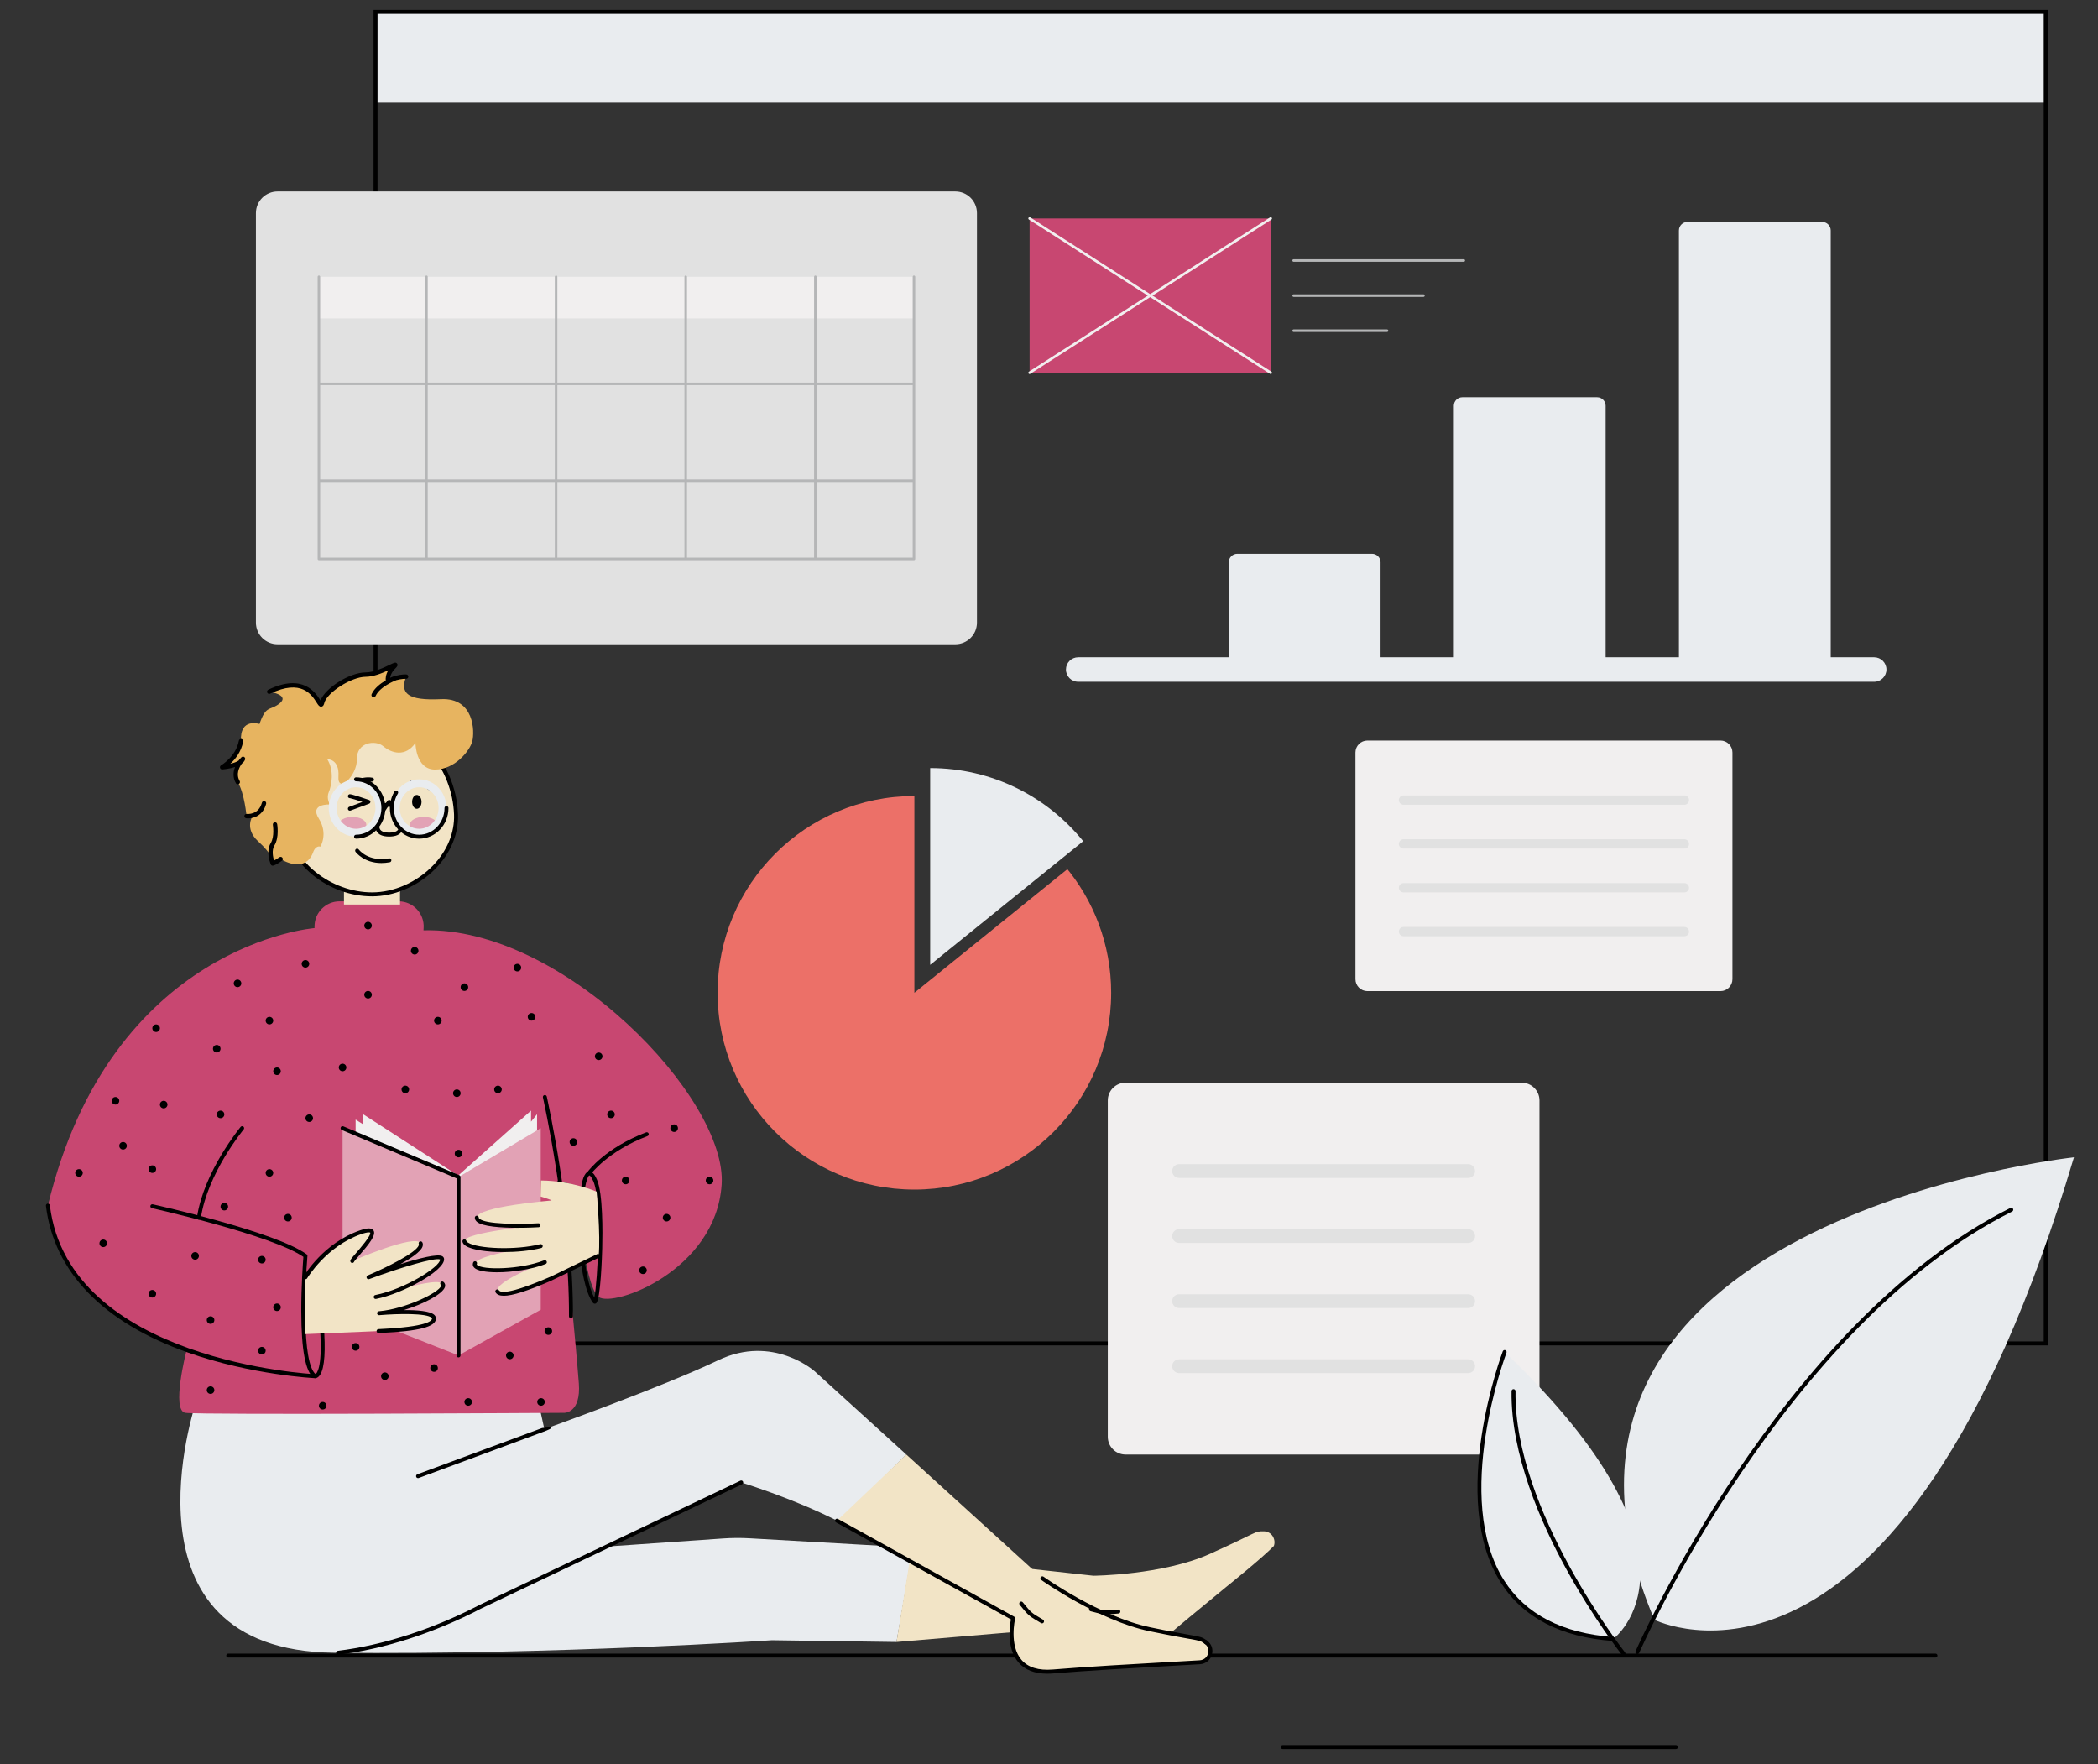
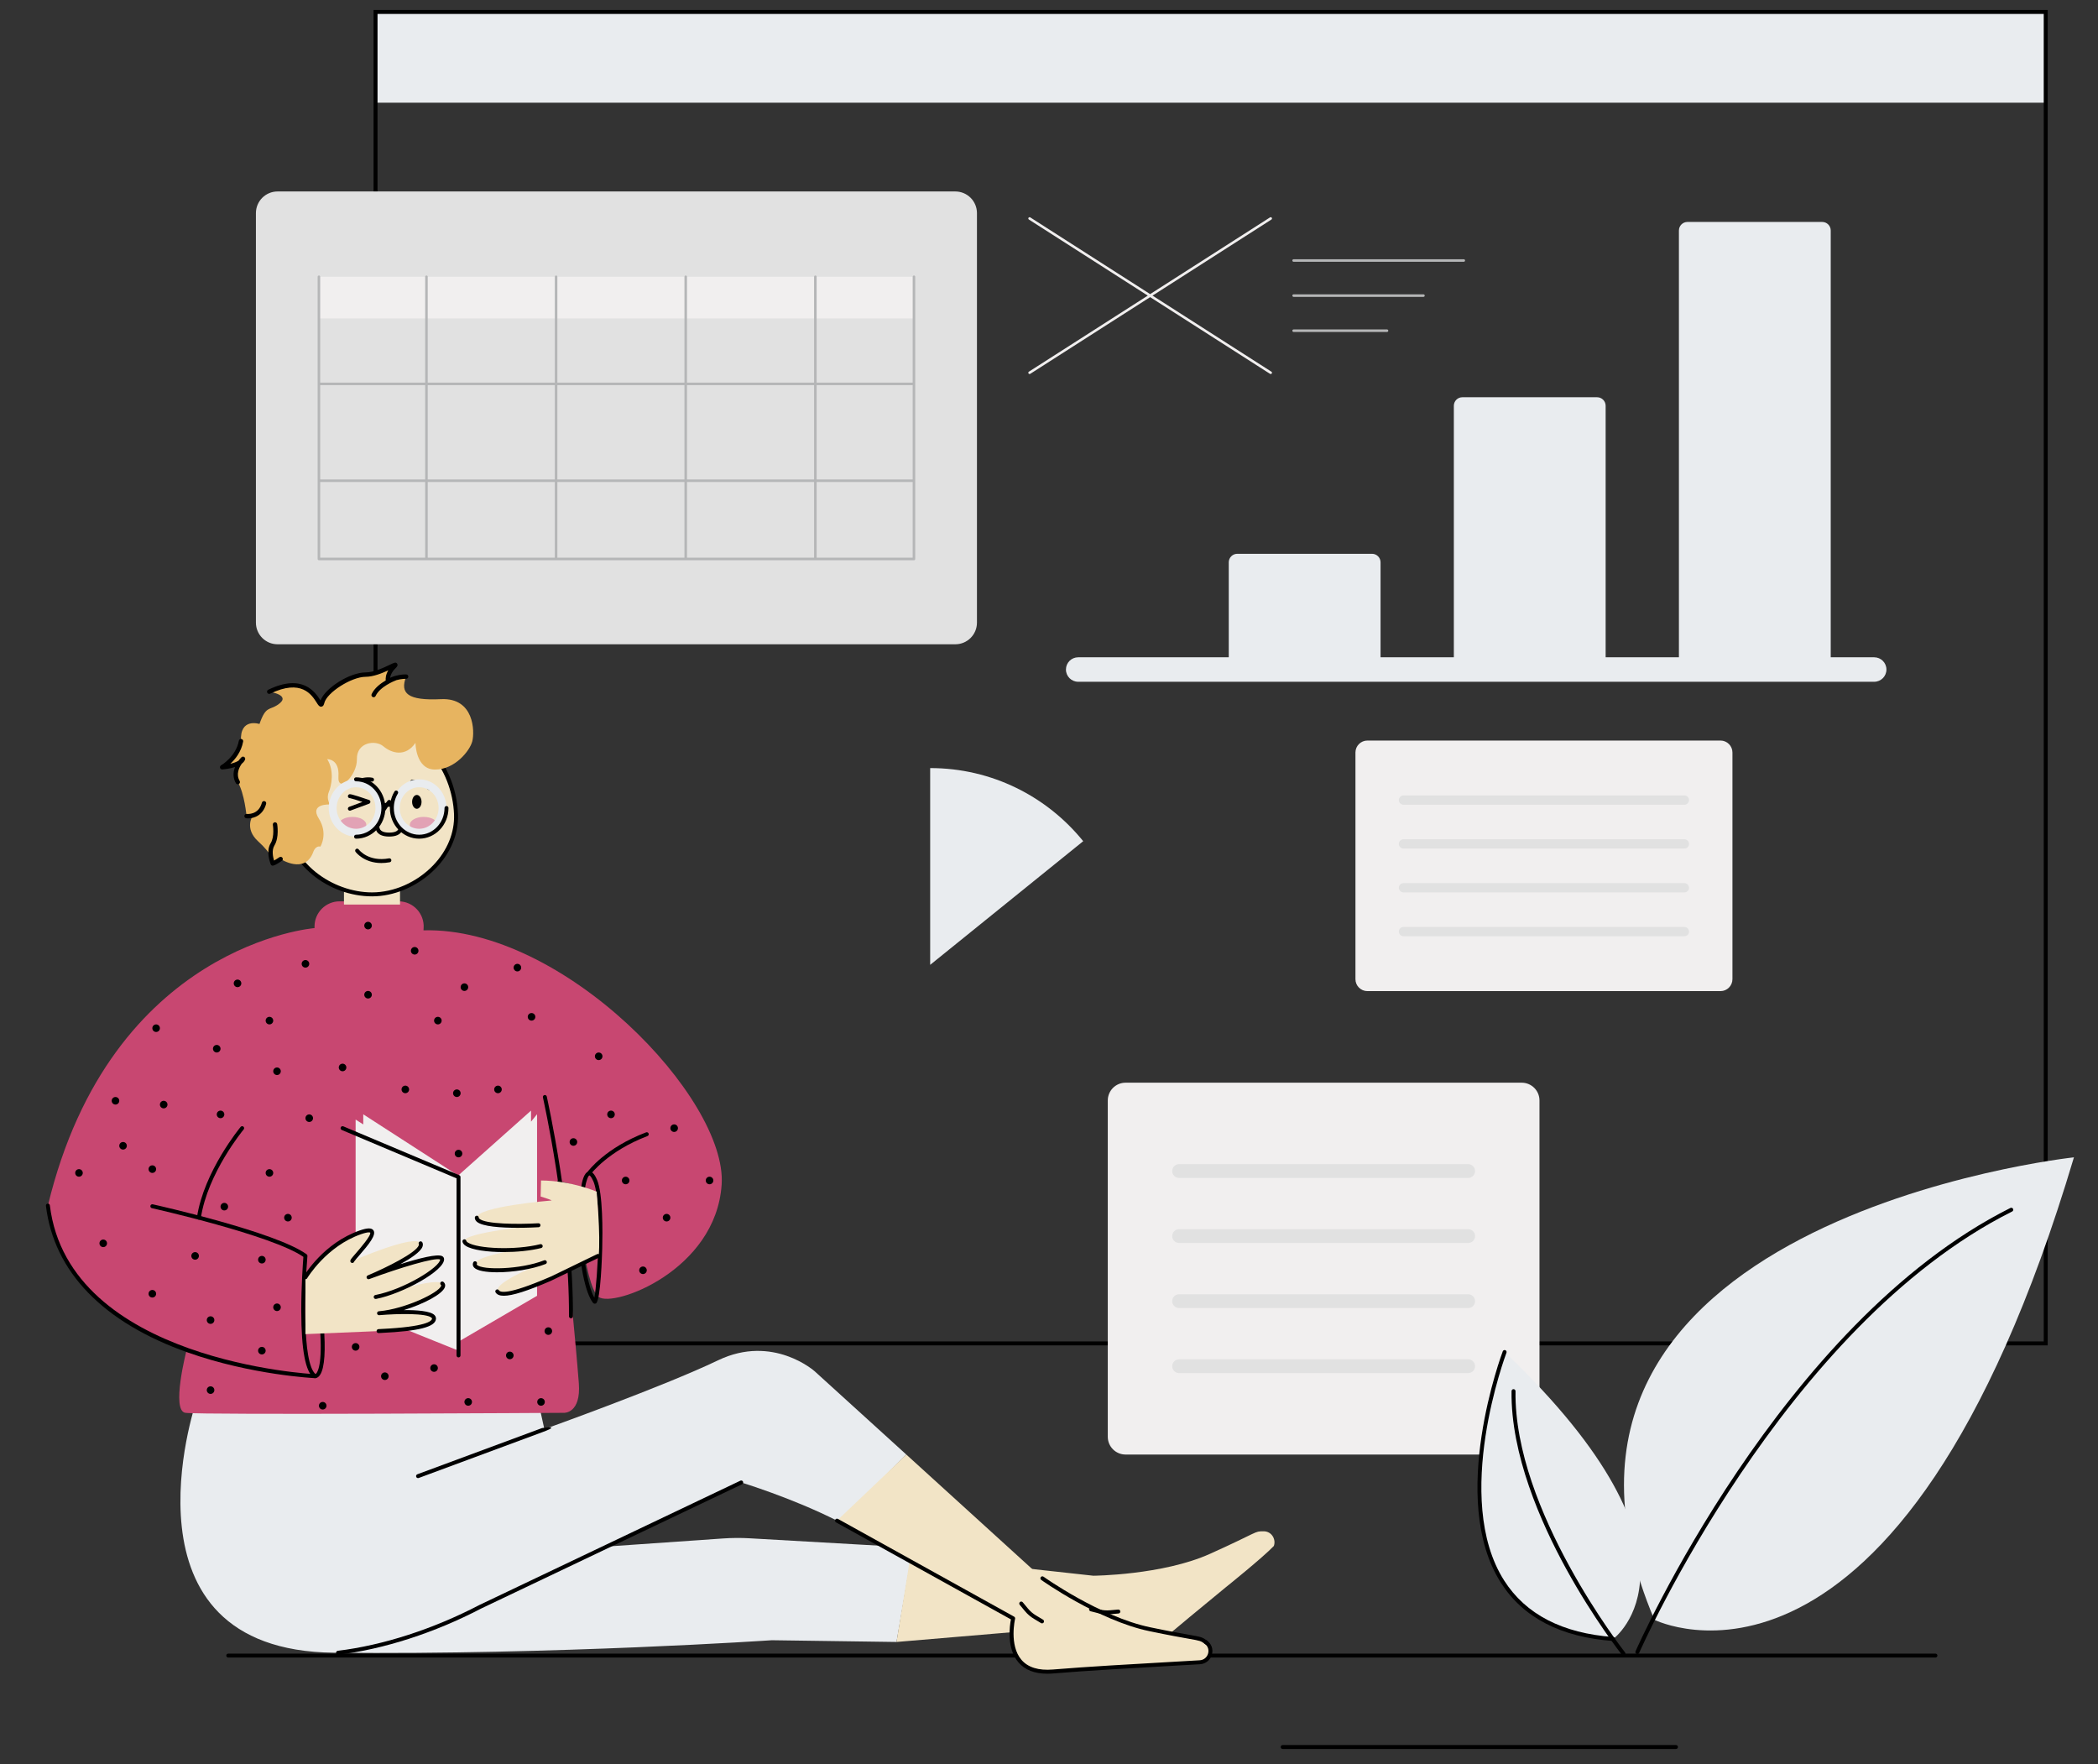
<svg xmlns="http://www.w3.org/2000/svg" viewBox="124.8 152.478 530.4 446.025" overflow="visible">
  <rect x="124.8" y="152.478" width="530.4" height="446.025" fill="#333333" stroke="none" />
  <g id="Master/Spot Illustration/Texting" stroke="none" stroke-width="1" fill="none" fill-rule="evenodd">
    <g id="User Interface" transform="translate(130.5, 73) scale(1 1)">
      <g id="User Interface/Business Board" stroke="none" stroke-width="1" fill="none" fill-rule="evenodd">
        <polygon id="Fill-1" fill="#E9ECEF" points="89.243 105.443 511.481 105.443 511.481 82.5 89.243 82.5" />
        <path d="M88.743,419.607 L511.982,419.607 L511.982,82 L88.743,82 L88.743,419.607 Z M89.743,418.607 L510.982,418.607 L510.982,83 L89.743,83 L89.743,418.607 Z" id="Fill-2" fill="#000" />
        <path d="M235.817,242.359 L64.468,242.359 C61.448,242.359 59,239.911 59,236.891 L59,133.353 C59,130.333 61.448,127.884 64.468,127.884 L235.817,127.884 C238.838,127.884 241.286,130.333 241.286,133.353 L241.286,236.891 C241.286,239.911 238.838,242.359 235.817,242.359" id="Fill-3" fill="#E1E1E1" />
        <polygon id="Fill-5" fill="#F1EFEF" points="74.926 159.969 225.36 159.969 225.36 149.45 74.926 149.45" />
        <path d="M200.756,220.471 L225.038,220.471 L225.038,201.33 L200.756,201.33 L200.756,220.471 Z M75.249,220.471 L101.791,220.471 L101.791,201.33 L75.249,201.33 L75.249,220.471 Z M75.249,200.686 L101.791,200.686 L101.791,176.851 L75.249,176.851 L75.249,200.686 Z M102.435,200.686 L134.564,200.686 L134.564,176.851 L102.435,176.851 L102.435,200.686 Z M135.209,200.686 L167.338,200.686 L167.338,176.851 L135.209,176.851 L135.209,200.686 Z M167.982,220.471 L200.111,220.471 L200.111,201.33 L167.982,201.33 L167.982,220.471 Z M102.435,220.471 L134.564,220.471 L134.564,201.33 L102.435,201.33 L102.435,220.471 Z M135.209,220.471 L167.338,220.471 L167.338,201.33 L135.209,201.33 L135.209,220.471 Z M167.982,200.686 L200.111,200.686 L200.111,176.851 L167.982,176.851 L167.982,200.686 Z M200.756,200.686 L225.038,200.686 L225.038,176.851 L200.756,176.851 L200.756,200.686 Z M225.36,149.129 C225.182,149.129 225.038,149.273 225.038,149.451 L225.038,176.207 L200.756,176.207 L200.756,149.451 C200.756,149.273 200.611,149.129 200.433,149.129 C200.256,149.129 200.111,149.273 200.111,149.451 L200.111,176.207 L167.982,176.207 L167.982,149.451 C167.982,149.273 167.838,149.129 167.66,149.129 C167.482,149.129 167.338,149.273 167.338,149.451 L167.338,176.207 L135.209,176.207 L135.209,149.451 C135.209,149.273 135.064,149.129 134.887,149.129 C134.709,149.129 134.564,149.273 134.564,149.451 L134.564,176.207 L102.435,176.207 L102.435,149.451 C102.435,149.273 102.291,149.129 102.113,149.129 C101.935,149.129 101.791,149.273 101.791,149.451 L101.791,176.207 L75.249,176.207 L75.249,149.451 C75.249,149.273 75.104,149.129 74.927,149.129 C74.749,149.129 74.604,149.273 74.604,149.451 L74.604,220.792 C74.604,220.97 74.749,221.114 74.927,221.114 L225.36,221.114 C225.538,221.114 225.682,220.97 225.682,220.792 L225.682,149.451 C225.682,149.273 225.538,149.129 225.36,149.129 L225.36,149.129 Z" id="Fill-7" fill="#B5B6B7" />
        <path d="M457.13,245.648 L457.13,137.748 C457.13,136.556 456.163,135.59 454.971,135.59 L420.909,135.59 C419.719,135.59 418.752,136.556 418.752,137.748 L418.752,245.648 L400.226,245.648 L400.226,182.064 C400.226,180.872 399.26,179.906 398.067,179.906 L364.007,179.906 C362.815,179.906 361.849,180.872 361.849,182.064 L361.849,245.648 L343.322,245.648 L343.322,221.641 C343.322,220.449 342.356,219.483 341.163,219.483 L307.103,219.483 C305.911,219.483 304.945,220.449 304.945,221.641 L304.945,245.648 L266.878,245.648 C265.168,245.648 263.783,247.034 263.783,248.743 C263.783,250.453 265.168,251.838 266.878,251.838 L468.118,251.838 C469.827,251.838 471.214,250.453 471.214,248.743 C471.214,247.034 469.827,245.648 468.118,245.648 L457.13,245.648 Z" id="Fill-8" fill="#E9ECEF" />
        <path d="M379.008,447.204 L278.853,447.204 C276.372,447.204 274.362,445.195 274.362,442.714 L274.362,357.688 C274.362,355.207 276.372,353.197 278.853,353.197 L379.008,353.197 C381.488,353.197 383.499,355.207 383.499,357.688 L383.499,442.714 C383.499,445.195 381.488,447.204 379.008,447.204" id="Fill-9" fill="#F1EFEF" />
        <path d="M365.47,377.274 L292.391,377.274 C291.428,377.274 290.647,376.493 290.647,375.53 C290.647,374.567 291.428,373.786 292.391,373.786 L365.47,373.786 C366.434,373.786 367.214,374.567 367.214,375.53 C367.214,376.493 366.434,377.274 365.47,377.274" id="Fill-10" fill="#E1E1E1" />
        <path d="M365.47,393.722 L292.391,393.722 C291.428,393.722 290.647,392.941 290.647,391.978 C290.647,391.014 291.428,390.234 292.391,390.234 L365.47,390.234 C366.434,390.234 367.214,391.014 367.214,391.978 C367.214,392.941 366.434,393.722 365.47,393.722" id="Fill-11" fill="#E1E1E1" />
        <path d="M365.47,410.168 L292.391,410.168 C291.428,410.168 290.647,409.387 290.647,408.424 C290.647,407.46 291.428,406.68 292.391,406.68 L365.47,406.68 C366.434,406.68 367.214,407.46 367.214,408.424 C367.214,409.387 366.434,410.168 365.47,410.168" id="Fill-12" fill="#E1E1E1" />
        <path d="M365.47,426.615 L292.391,426.615 C291.428,426.615 290.647,425.834 290.647,424.871 C290.647,423.907 291.428,423.127 292.391,423.127 L365.47,423.127 C366.434,423.127 367.214,423.907 367.214,424.871 C367.214,425.834 366.434,426.615 365.47,426.615" id="Fill-13" fill="#E1E1E1" />
        <path d="M429.257,330.046 L339.999,330.046 C338.327,330.046 336.973,328.691 336.973,327.02 L336.973,269.723 C336.973,268.052 338.327,266.697 339.999,266.697 L429.257,266.697 C430.928,266.697 432.283,268.052 432.283,269.723 L432.283,327.02 C432.283,328.691 430.928,330.046 429.257,330.046" id="Fill-14" fill="#F1EFEF" />
        <path d="M420.134,282.923 L349.122,282.923 C348.473,282.923 347.946,282.397 347.946,281.748 C347.946,281.098 348.473,280.572 349.122,280.572 L420.134,280.572 C420.782,280.572 421.309,281.098 421.309,281.748 C421.309,282.397 420.782,282.923 420.134,282.923" id="Fill-15" fill="#E1E1E1" />
        <path d="M420.134,294.006 L349.122,294.006 C348.473,294.006 347.946,293.48 347.946,292.831 C347.946,292.181 348.473,291.655 349.122,291.655 L420.134,291.655 C420.782,291.655 421.309,292.181 421.309,292.831 C421.309,293.48 420.782,294.006 420.134,294.006" id="Fill-16" fill="#E1E1E1" />
        <path d="M420.134,305.089 L349.122,305.089 C348.473,305.089 347.946,304.563 347.946,303.914 C347.946,303.264 348.473,302.738 349.122,302.738 L420.134,302.738 C420.782,302.738 421.309,303.264 421.309,303.914 C421.309,304.563 420.782,305.089 420.134,305.089" id="Fill-17" fill="#E1E1E1" />
        <path d="M420.134,316.172 L349.122,316.172 C348.473,316.172 347.946,315.646 347.946,314.997 C347.946,314.347 348.473,313.821 349.122,313.821 L420.134,313.821 C420.782,313.821 421.309,314.347 421.309,314.997 C421.309,315.646 420.782,316.172 420.134,316.172" id="Fill-18" fill="#E1E1E1" />
        <path d="M268.147,292.142 C259.027,280.869 245.087,273.656 229.459,273.656 L229.459,323.404 L268.147,292.142 Z" id="Fill-19" fill="#E9ECEF" />
        <path d="M250.784,242.56 C250.971,242.578 251.16,242.596 251.348,242.617 C251.16,242.596 250.972,242.578 250.784,242.56" id="Fill-20" fill="#F1EFEF" />
-         <path d="M263.412,298.313 C263.662,298.608 263.911,298.904 264.154,299.206 L225.466,330.467 L225.466,280.719 C197.99,280.719 175.718,302.992 175.718,330.467 C175.718,357.942 197.99,380.215 225.466,380.215 C252.94,380.215 275.214,357.942 275.214,330.467 C275.214,318.204 270.768,306.985 263.412,298.313" id="Fill-21" fill="#EC7068" />
        <path d="M247.358,242.313 C247.505,242.32 247.654,242.325 247.801,242.333 C247.654,242.325 247.505,242.32 247.358,242.313" id="Fill-22" fill="#F1EFEF" />
-         <polygon id="Fill-23" fill="#C84771" points="254.591 173.714 315.553 173.714 315.553 134.71 254.591 134.71" />
        <path d="M285.67,154.212 L315.726,134.981 C315.875,134.885 315.92,134.686 315.824,134.537 C315.728,134.386 315.526,134.342 315.378,134.439 L285.072,153.83 L254.764,134.439 C254.617,134.343 254.416,134.386 254.319,134.537 C254.224,134.686 254.268,134.885 254.417,134.981 L284.474,154.212 L254.417,173.443 C254.268,173.539 254.224,173.738 254.319,173.888 C254.415,174.038 254.613,174.081 254.764,173.985 L285.072,154.594 L315.378,173.985 C315.433,174.02 315.493,174.036 315.553,174.036 C315.658,174.036 315.762,173.984 315.824,173.888 C315.92,173.738 315.875,173.539 315.726,173.443 L285.67,154.212 Z" id="Fill-24" fill="#F1EFEF" />
        <path d="M354.168,153.89 L321.345,153.89 C321.167,153.89 321.022,154.034 321.022,154.212 C321.022,154.39 321.167,154.534 321.345,154.534 L354.168,154.534 C354.346,154.534 354.49,154.39 354.49,154.212 C354.49,154.034 354.346,153.89 354.168,153.89 M364.362,145.016 L321.345,145.016 C321.167,145.016 321.022,145.16 321.022,145.338 C321.022,145.515 321.167,145.66 321.345,145.66 L364.362,145.66 C364.54,145.66 364.685,145.515 364.685,145.338 C364.685,145.16 364.54,145.016 364.362,145.016 M344.956,162.764 L321.345,162.764 C321.167,162.764 321.022,162.908 321.022,163.086 C321.022,163.264 321.167,163.408 321.345,163.408 L344.956,163.408 C345.134,163.408 345.278,163.264 345.278,163.086 C345.278,162.908 345.134,162.764 344.956,162.764" id="Fill-25" fill="#B5B6B7" />
      </g>
    </g>
    <g id="Side Decoration" transform="translate(331.32, 54.643) scale(1 1)">
      <g id="Side Decoration/Flat Leaves Copy" stroke="none" stroke-width="1" fill="none" fill-rule="evenodd">
        <g id="Group-69" transform="translate(203.68, 390)" fill="#E9ECEF">
          <path d="M114.118,0.422 C114.118,0.422 -34.61,16.439 8.054,117.339 C8.054,117.339 70.042,148.344 114.118,0.422" id="Fill-67" />
        </g>
        <path d="M207.425,515.998 C207.359,515.998 207.291,515.985 207.226,515.956 C206.973,515.846 206.857,515.552 206.967,515.298 C207.327,514.472 243.599,432.346 301.735,403.219 C301.983,403.097 302.282,403.196 302.406,403.442 C302.53,403.689 302.43,403.989 302.183,404.113 C244.374,433.076 208.242,514.874 207.884,515.698 C207.802,515.886 207.618,515.998 207.425,515.998" id="Fill-70" fill="#000" />
        <path d="M201.316,512.193 C201.316,512.193 228.743,491.999 173.865,439.641 C173.865,439.641 147.625,508.306 201.316,512.193 Z" id="Fill-72" fill="#E9ECEF" />
        <path d="M203.925,516.402 C203.777,516.402 203.631,516.337 203.532,516.212 C203.461,516.122 196.361,507.091 189.413,494.434 C182.989,482.733 175.383,465.443 175.621,449.525 C175.625,449.249 175.863,449.01 176.128,449.032 C176.404,449.037 176.625,449.264 176.621,449.54 C176.171,479.612 204.035,515.235 204.317,515.592 C204.488,515.809 204.451,516.123 204.235,516.294 C204.143,516.367 204.033,516.402 203.925,516.402" id="Fill-74" fill="#000" />
        <path d="M201.317,512.693 C201.305,512.693 201.293,512.693 201.28,512.692 C188.07,511.735 178.524,506.774 172.905,497.944 C159.405,476.732 173.257,439.833 173.398,439.462 C173.497,439.204 173.788,439.077 174.044,439.173 C174.302,439.272 174.431,439.561 174.333,439.819 C174.193,440.185 160.519,476.622 173.75,497.409 C179.189,505.956 188.476,510.762 201.353,511.694 C201.628,511.714 201.835,511.954 201.815,512.229 C201.796,512.492 201.577,512.693 201.317,512.693" id="Fill-76" fill="#000" />
      </g>
    </g>
    <path d="M548.51,593.643 C548.786,593.643 549.01,593.867 549.01,594.143 C549.01,594.419 548.786,594.643 548.51,594.643 L449.074,594.643 C448.798,594.643 448.574,594.419 448.574,594.143 C448.574,593.867 448.798,593.643 449.074,593.643 L548.51,593.643 Z M614.099,570.529 C614.375,570.529 614.599,570.753 614.599,571.029 C614.599,571.305 614.375,571.529 614.099,571.529 L182.5,571.529 C182.224,571.529 182,571.305 182,571.029 C182,570.753 182.224,570.529 182.5,570.529 L614.099,570.529 Z" id="Floor" fill="#000" />
    <g transform="translate(-39.592, -175) scale(1 1)" id="Master/Character/Sitting on Floor">
      <g id="Master/Character/Sitting on Floor" stroke="none" stroke-width="1" fill="none" fill-rule="evenodd">
        <g id="Lower Body/Sitting on Floor" transform="translate(71, 391) scale(1 1)">
          <g id="Lower Body/Sitting on Floor/Legs Extended Green Pants" stroke="none" stroke-width="1" fill="none" fill-rule="evenodd">
            <g id="Group" transform="translate(139, 278)">
              <path d="M180.509,49.464 L143.952,47.38 C141.688,47.25 139.417,47.264 137.155,47.422 L107.77,49.464 L141.78,33.263 C141.78,33.263 154.533,37.125 165.993,42.914 L180.509,49.464 Z M183.531,26.214 L160.352,5.154 C160.352,5.154 149.806,-4.281 135.929,2.379 C122.053,9.04 92.017,19.787 92.017,19.787 L90.698,13.816 L3.889,13.151 C3.889,13.151 -17.204,75.748 38.858,76.304 C94.918,76.859 149.526,73.148 149.526,73.148 L181.04,73.589 L184.757,51.972 L167.719,41.89 L183.531,26.214 Z" id="Pants" fill="#E9ECEF" />
              <path d="M181.04,73.589 L230.775,69.378 C230.775,69.378 236.505,83.214 246.831,74.306 C251.67,70.131 258.346,64.625 264.287,59.757 C264.287,59.757 273.68,52.224 276.437,49.316 C277.041,47.649 275.899,45.606 273.85,45.606 C271.392,45.607 272.794,45.677 260.311,51.298 C248.291,56.711 230.797,56.84 230.797,56.84 L184.592,51.753 L181.04,73.589 Z" id="Fill-4" fill="#f2e4c6" />
              <path d="M165.993,42.915 L210.529,67.623 C210.529,67.623 207.03,82.184 220.62,81.049 C226.989,80.517 235.626,79.986 243.294,79.542 C243.294,79.542 255.321,78.971 259.262,78.239 C260.73,77.245 261.008,74.921 259.349,73.717 C257.36,72.272 258.453,73.153 245.052,70.362 C232.145,67.674 217.918,57.494 217.918,57.494 L183.531,26.214 L165.993,42.915 Z" id="Fill-8" fill="#f2e4c6" />
              <path d="M234.299,66.609 C233.56,66.609 232.825,66.517 232.106,66.333 L230.097,65.819 C229.829,65.751 229.668,65.479 229.737,65.212 C229.805,64.944 230.073,64.781 230.345,64.851 L232.354,65.364 C233.219,65.585 234.109,65.658 235,65.578 L237.085,65.392 C237.343,65.366 237.602,65.57 237.627,65.846 C237.652,66.121 237.448,66.364 237.173,66.388 L235.088,66.574 C234.825,66.597 234.562,66.609 234.299,66.609" id="Fill-6" fill="#000" />
              <path d="M219.163,81.611 C215.949,81.611 213.501,80.654 211.873,78.757 C208.793,75.167 209.663,69.411 209.964,67.881 L165.751,43.351 C165.509,43.217 165.422,42.913 165.556,42.672 C165.69,42.43 165.995,42.343 166.235,42.477 L210.772,67.186 C210.969,67.295 211.068,67.521 211.017,67.739 C211.001,67.806 209.465,74.419 212.635,78.108 C214.286,80.031 216.962,80.852 220.578,80.55 C228.975,79.849 241.208,79.157 250.141,78.652 C253.156,78.481 255.775,78.333 257.711,78.215 C258.714,78.153 259.54,77.481 259.814,76.501 C260.024,75.751 259.907,74.711 258.947,74.044 C258.721,73.886 258.664,73.574 258.822,73.347 C258.979,73.12 259.291,73.064 259.517,73.222 C260.664,74.019 261.158,75.412 260.777,76.771 C260.387,78.166 259.206,79.125 257.771,79.213 C255.836,79.331 253.215,79.479 250.197,79.65 C241.27,80.155 229.044,80.846 220.662,81.546 C220.145,81.59 219.645,81.611 219.163,81.611" id="Fill-10" fill="#000" />
              <path d="M217.833,68.881 C217.745,68.881 217.656,68.858 217.576,68.81 L215.78,67.734 C214.915,67.216 214.151,66.56 213.51,65.785 L212.186,64.19 C212.009,63.977 212.038,63.662 212.251,63.485 C212.464,63.308 212.778,63.338 212.955,63.551 L214.279,65.147 C214.849,65.835 215.526,66.417 216.294,66.877 L218.09,67.952 C218.327,68.094 218.404,68.401 218.262,68.638 C218.168,68.795 218.003,68.881 217.833,68.881" id="Fill-12" fill="#000" />
              <path d="M259.35,74.216 C259.247,74.216 259.145,74.185 259.056,74.121 C257.929,73.302 257.929,73.302 255.021,72.79 C253.193,72.468 250.134,71.93 244.951,70.85 C232.089,68.172 217.771,58.003 217.627,57.9 C217.403,57.739 217.351,57.427 217.512,57.202 C217.673,56.977 217.987,56.927 218.209,57.087 C218.351,57.188 232.502,67.237 245.154,69.872 C250.323,70.948 253.372,71.485 255.194,71.805 C258.153,72.326 258.329,72.357 259.644,73.311 C259.868,73.474 259.916,73.786 259.754,74.01 C259.657,74.145 259.504,74.216 259.35,74.216" id="Fill-18" fill="#000" />
              <path d="M39.849,76.814 C39.6,76.814 39.384,76.628 39.354,76.374 C39.321,76.1 39.516,75.851 39.789,75.817 C51.215,74.435 63.921,70.327 75.567,64.25 L141.566,32.813 C141.813,32.693 142.112,32.799 142.232,33.049 C142.351,33.298 142.245,33.597 141.995,33.715 L76.013,65.145 C64.28,71.268 51.453,75.414 39.911,76.811 C39.89,76.813 39.87,76.814 39.849,76.814" id="Fill-20" fill="#000" />
            </g>
            <path d="M199.253,310.129 C213.248,304.942 223.743,301.052 230.74,298.459 C233.547,297.419 233.448,297.1 230.442,297.503 L198.905,309.192 C198.647,309.287 198.515,309.576 198.611,309.834 C198.685,310.036 198.876,310.16 199.079,310.16 C199.137,310.16 199.195,310.151 199.253,310.129 Z" id="Path" fill="#000" />
          </g>
        </g>
        <g id="Upper Body" transform="translate(8, 378) scale(1 1)">
          <g id="Upper Body/Reading" stroke="none" stroke-width="1" fill="none" fill-rule="evenodd">
            <path d="M235.909,184.114 C235.909,184.114 184.446,188.06 168.5,254.261 C168.5,254.261 168.5,277.848 203.533,290.94 C203.533,290.94 199.61,306.148 203.263,306.657 C207.389,307.232 299.016,306.657 299.016,306.657 C299.016,306.657 303.316,306.821 302.728,299.167 C302.005,289.769 299.453,262.112 297.278,247.918 L301.948,249.153 C301.948,249.153 303.963,274.625 307.748,277.369 C311.533,280.114 337.386,270.691 338.835,248.946 C340.285,227.201 298.845,183.711 263.453,184.678 L263.49,184.105 C263.731,180.448 260.83,177.349 257.165,177.349 L242.249,177.349 C238.747,177.349 235.909,180.187 235.909,183.688 L235.909,184.114 Z" id="Sweater" fill="#C84771" />
            <polygon id="Fill-4" fill="#F1EFEF" points="290.642 233.051 290.642 230.254 272.239 246.653 272.239 246.69 248.229 231.19 248.229 233.744 246.298 232.519 246.298 280.479 272.311 290.941 272.311 288.512 272.386 288.462 272.386 288.616 292.168 277.068 292.168 231.161" />
            <path d="M236.063,297.895 C235.999,297.895 235.953,297.888 235.931,297.884 C235.863,297.871 235.797,297.844 235.74,297.804 C233.617,296.327 232.575,290.818 232.555,280.963 C232.542,274.657 232.986,268.594 233.092,267.228 C225.169,261.731 195.101,254.987 194.795,254.918 C194.526,254.858 194.356,254.591 194.416,254.322 C194.475,254.054 194.742,253.88 195.012,253.943 C196.282,254.226 226.183,260.934 233.909,266.582 C234.049,266.685 234.126,266.854 234.112,267.028 C233.489,274.396 232.667,293.907 236.167,296.872 C236.452,296.684 237.861,295.368 237.377,286.609 C237.362,286.333 237.573,286.098 237.849,286.082 C238.14,286.063 238.361,286.279 238.376,286.554 C238.714,292.692 238.217,296.39 236.897,297.545 C236.555,297.844 236.24,297.895 236.063,297.895" id="Fill-6" fill="#000" />
            <path d="M236.025,297.893 C236.018,297.893 236.01,297.893 236.003,297.893 C235.845,297.886 220.085,297.125 203.932,291.425 C182.454,283.847 170.03,271.016 168.004,254.321 C167.97,254.047 168.166,253.798 168.439,253.765 C168.705,253.732 168.962,253.926 168.996,254.201 C173.785,293.654 235.425,296.866 236.047,296.893 C236.323,296.906 236.537,297.14 236.525,297.415 C236.512,297.684 236.292,297.893 236.025,297.893" id="Fill-8" fill="#000" />
            <path d="M206.678,257.82 C206.653,257.82 206.627,257.818 206.602,257.815 C206.328,257.774 206.142,257.519 206.183,257.246 C207.929,245.606 217.137,234.481 217.23,234.37 C217.406,234.158 217.722,234.131 217.934,234.307 C218.145,234.484 218.173,234.799 217.996,235.011 C217.906,235.12 208.876,246.036 207.171,257.394 C207.133,257.642 206.921,257.82 206.678,257.82" id="Fill-10" fill="#000" />
            <path d="M300.738,282.754 C300.479,282.768 300.237,282.529 300.238,282.252 C300.348,256.608 293.694,227.185 293.646,226.891 C293.603,226.618 293.789,226.362 294.061,226.318 C294.339,226.271 294.59,226.461 294.634,226.733 C294.681,227.028 301.348,256.531 301.238,282.256 C301.237,282.531 301.013,282.754 300.738,282.754" id="Fill-12" fill="#000" />
            <path d="M306.768,279.068 C306.586,279.068 306.408,278.98 306.281,278.813 C304.207,276.083 303.354,269.245 303.319,268.956 C303.286,268.682 303.48,268.432 303.754,268.399 C304.022,268.357 304.278,268.56 304.311,268.835 C304.319,268.898 305.041,274.685 306.654,277.555 C307.458,273.522 308.629,253.205 306.401,248.119 C305.774,246.688 305.409,246.637 305.402,246.637 C305.096,246.68 304.541,248.093 304.31,249.785 C304.273,250.058 304.013,250.255 303.747,250.213 C303.474,250.175 303.283,249.923 303.32,249.65 C303.475,248.506 303.976,245.827 305.263,245.647 C306.238,245.515 306.899,246.764 307.317,247.718 C308.827,251.164 308.747,261 308.641,265.069 C308.607,266.419 308.267,278.279 307.063,278.986 C306.969,279.042 306.869,279.068 306.768,279.068" id="Fill-14" fill="#000" />
            <path d="M305.365,246.505 C305.262,246.505 305.159,246.474 305.07,246.409 C304.847,246.246 304.799,245.933 304.962,245.71 C305.141,245.464 309.477,239.65 319.726,235.755 C319.982,235.657 320.273,235.786 320.372,236.045 C320.469,236.303 320.34,236.591 320.082,236.69 C310.107,240.481 305.811,246.242 305.768,246.3 C305.671,246.434 305.518,246.505 305.365,246.505" id="Fill-16" fill="#000" />
-             <polygon id="Book" fill="#E2A2B5" points="272.312 247.046 272.312 247.053 272.311 247.046 242.996 234.692 242.996 280.597 272.311 292.146 272.312 292.145 272.312 292.147 293.095 280.598 293.095 234.692" />
            <path d="M307.226,250.739 C307.226,250.739 300.912,247.969 293.171,247.919 L293.074,251.968 C294.563,252.447 295.753,252.82 295.829,252.972 C295.829,252.972 276.901,254.51 276.931,257.32 C276.961,260.13 292.53,259.235 292.53,259.235 C292.53,259.235 273.388,261.072 273.801,263.291 C274.116,264.975 280.862,265.858 287.29,265.385 C282.757,266.172 277.121,267.418 276.487,268.836 C275.41,271.247 287.256,271.268 294.14,268.571 C294.14,268.571 280.9,273.67 282.285,275.951 C283.67,278.231 294.337,273.369 296.235,272.575 L307.747,266.986 C308.262,261.737 307.226,250.739 307.226,250.739 L307.226,250.739 Z M256.968,275.603 C262.952,273.201 268.622,269.442 268.163,267.792 C267.56,265.617 249.56,272.382 249.56,272.382 C249.56,272.382 263.936,266.342 262.728,263.804 C261.52,261.268 245.453,268.274 245.453,268.274 C245.453,267.671 255.231,258.344 247.533,261.015 C238.446,264.167 233.614,272.382 233.614,272.382 L233.614,286.758 L252.097,285.993 C254.151,285.872 265.869,285.55 266.11,282.892 C266.352,280.234 252.217,281.476 252.217,281.476 C259.586,280.872 270.217,275.643 268.19,273.952 C266.997,272.958 261.386,274.316 256.968,275.603 L256.968,275.603 Z M243.352,178.154 L257.526,178.154 L257.526,171.154 L243.352,171.154 L243.352,178.154 Z" id="Skin" fill="#f2e4c6" />
            <path d="M243.191,234.23 L272.505,246.584 C272.691,246.663 272.811,246.844 272.811,247.045 L272.811,292.146 C272.811,292.422 272.587,292.646 272.311,292.646 C272.035,292.646 271.811,292.422 271.811,292.146 L271.811,247.377 L242.802,235.152 C242.548,235.044 242.428,234.751 242.536,234.497 C242.644,234.242 242.938,234.125 243.191,234.23 Z M268.51,273.569 C268.899,273.893 269.033,274.359 268.878,274.846 C268.315,276.626 263.511,279.149 258.505,280.682 C261.762,280.663 265.203,280.912 266.226,281.937 C266.509,282.222 266.641,282.568 266.608,282.938 C266.425,284.949 262.303,286.001 252.825,286.457 L252.126,286.492 C252.117,286.493 252.107,286.493 252.097,286.493 C251.833,286.493 251.614,286.288 251.598,286.022 C251.581,285.746 251.792,285.51 252.068,285.494 L252.777,285.458 C264.197,284.909 265.557,283.45 265.612,282.847 C265.615,282.812 265.62,282.747 265.518,282.643 C264.308,281.43 256.92,281.577 252.425,281.96 C252.369,281.965 252.313,281.97 252.258,281.975 C251.989,281.992 251.743,281.794 251.719,281.519 C251.696,281.244 251.899,281.002 252.173,280.978 C252.214,280.975 252.267,280.97 252.328,280.965 C258.789,280.383 267.363,276.32 267.925,274.544 C267.96,274.434 267.944,274.399 267.869,274.337 C267.658,274.16 267.629,273.845 267.806,273.633 C267.984,273.42 268.299,273.393 268.51,273.569 Z M263.18,263.59 C263.288,263.817 263.379,264.191 263.192,264.678 C262.701,265.967 260.265,267.608 257.589,269.084 C262.175,267.634 267.09,266.35 268.246,267.081 C268.491,267.237 268.639,267.474 268.662,267.75 C268.91,270.681 258.215,276.541 251.468,277.86 C251.435,277.866 251.403,277.869 251.371,277.869 C251.137,277.869 250.928,277.703 250.881,277.465 C250.828,277.194 251.005,276.931 251.276,276.878 C258.612,275.445 267.613,269.816 267.668,267.899 C266.489,267.281 257.518,269.959 249.734,272.85 C249.481,272.946 249.195,272.818 249.096,272.566 C248.995,272.313 249.116,272.026 249.367,271.921 C254.15,269.91 261.531,266.228 262.259,264.322 C262.331,264.132 262.292,264.05 262.277,264.019 C262.158,263.77 262.265,263.472 262.514,263.353 C262.762,263.234 263.061,263.34 263.18,263.59 Z M308.026,266.768 C308.146,267.016 308.041,267.315 307.793,267.435 L295.611,273.311 C289.745,275.841 285.94,277.061 283.76,277.061 C282.702,277.061 282.027,276.774 281.685,276.21 C281.541,275.974 281.615,275.667 281.853,275.523 C282.086,275.38 282.394,275.454 282.539,275.691 C282.853,276.208 284.717,276.919 295.214,272.393 L295.868,272.113 L307.356,266.536 C307.606,266.416 307.904,266.519 308.026,266.768 Z M250.808,260.53 C251.582,261.674 249.685,264.02 247.125,266.968 C246.623,267.547 246.055,268.199 245.937,268.402 C245.881,268.616 245.685,268.775 245.453,268.775 C245.176,268.775 244.953,268.551 244.953,268.275 C244.953,267.967 245.149,267.719 246.37,266.313 C247.346,265.189 250.317,261.767 249.979,261.09 C249.978,261.09 249.643,260.814 247.697,261.487 C238.898,264.54 234.092,272.555 234.045,272.636 C233.952,272.794 233.785,272.882 233.613,272.882 C233.527,272.882 233.44,272.86 233.36,272.813 C233.123,272.673 233.043,272.366 233.183,272.129 C233.384,271.787 238.214,263.719 247.369,260.543 C249.301,259.874 250.36,259.869 250.808,260.53 Z M294.606,268.389 C294.706,268.647 294.579,268.937 294.323,269.036 C290.873,270.389 285.94,271.127 282.057,271.127 C279.274,271.127 277.031,270.748 276.261,269.942 C275.908,269.572 275.824,269.094 276.031,268.632 C276.143,268.38 276.439,268.265 276.691,268.38 C276.943,268.493 277.056,268.788 276.943,269.041 C276.904,269.128 276.905,269.168 276.985,269.252 C278.281,270.608 287.906,270.478 293.957,268.106 C294.217,268.005 294.505,268.132 294.606,268.389 Z M274.292,263.199 C274.303,263.254 274.363,263.406 274.69,263.616 C277.081,265.149 286.555,265.631 292.973,264.025 C293.236,263.955 293.511,264.121 293.58,264.389 C293.646,264.657 293.484,264.928 293.215,264.995 C290.466,265.683 286.996,266.014 283.729,266.014 C279.569,266.014 275.74,265.477 274.15,264.457 C273.667,264.148 273.385,263.786 273.31,263.383 C273.259,263.111 273.438,262.85 273.709,262.799 C273.975,262.751 274.242,262.927 274.292,263.199 Z M276.931,256.82 C277.205,256.82 277.428,257.041 277.431,257.315 C277.431,257.349 277.432,257.44 277.581,257.579 C279.073,258.971 287.319,259.033 292.501,258.736 C292.814,258.726 293.013,258.932 293.029,259.207 C293.044,259.483 292.834,259.719 292.558,259.733 C292.024,259.764 289.852,259.88 287.272,259.88 C283.269,259.88 278.284,259.603 276.898,258.31 C276.517,257.954 276.434,257.577 276.431,257.325 C276.428,257.05 276.65,256.824 276.925,256.82 L276.931,256.82 Z M256.526,178.154 L242.352,178.154" id="Combined-Shape" fill="#000" />
            <path d="M267.089,206.546 C266.561,206.546 266.132,206.975 266.132,207.503 C266.132,208.031 266.561,208.46 267.089,208.46 C267.617,208.46 268.046,208.031 268.046,207.503 C268.046,206.975 267.617,206.546 267.089,206.546 M272.845,225.855 C272.845,225.326 272.416,224.898 271.888,224.898 C271.359,224.898 270.931,225.326 270.931,225.855 C270.931,226.384 271.359,226.813 271.888,226.813 C272.416,226.813 272.845,226.384 272.845,225.855 M266.132,294.382 C265.603,294.382 265.174,294.811 265.174,295.34 C265.174,295.868 265.603,296.297 266.132,296.297 C266.66,296.297 267.089,295.868 267.089,295.34 C267.089,294.811 266.66,294.382 266.132,294.382 M272.312,240.157 C271.783,240.157 271.355,240.586 271.355,241.114 C271.355,241.643 271.783,242.071 272.312,242.071 C272.841,242.071 273.27,241.643 273.27,241.114 C273.27,240.586 272.841,240.157 272.312,240.157 M274.76,302.948 C274.231,302.948 273.802,303.377 273.802,303.905 C273.802,304.435 274.231,304.863 274.76,304.863 C275.288,304.863 275.717,304.435 275.717,303.905 C275.717,303.377 275.288,302.948 274.76,302.948 M253.687,296.439 C253.157,296.439 252.729,296.867 252.729,297.396 C252.729,297.925 253.157,298.354 253.687,298.354 C254.215,298.354 254.644,297.925 254.644,297.396 C254.644,296.867 254.215,296.439 253.687,296.439 M249.44,199.999 C248.911,199.999 248.483,200.427 248.483,200.956 C248.483,201.484 248.911,201.913 249.44,201.913 C249.968,201.913 250.397,201.484 250.397,200.956 C250.397,200.427 249.968,199.999 249.44,199.999 M246.299,289.026 C245.77,289.026 245.342,289.454 245.342,289.984 C245.342,290.512 245.77,290.941 246.299,290.941 C246.827,290.941 247.256,290.512 247.256,289.984 C247.256,289.454 246.827,289.026 246.299,289.026 M261.228,188.887 C260.698,188.887 260.271,189.316 260.271,189.845 C260.271,190.373 260.698,190.802 261.228,190.802 C261.756,190.802 262.185,190.373 262.185,189.845 C262.185,189.316 261.756,188.887 261.228,188.887 M258.864,223.941 C258.335,223.941 257.906,224.369 257.906,224.898 C257.906,225.427 258.335,225.855 258.864,225.855 C259.393,225.855 259.821,225.427 259.821,224.898 C259.821,224.369 259.393,223.941 258.864,223.941 M249.44,182.521 C248.911,182.521 248.483,182.948 248.483,183.478 C248.483,184.006 248.911,184.435 249.44,184.435 C249.968,184.435 250.397,184.006 250.397,183.478 C250.397,182.948 249.968,182.521 249.44,182.521 M282.285,223.941 C281.757,223.941 281.328,224.369 281.328,224.898 C281.328,225.427 281.757,225.855 282.285,225.855 C282.815,225.855 283.243,225.427 283.243,224.898 C283.243,224.369 282.815,223.941 282.285,223.941 M310.86,230.254 C310.332,230.254 309.903,230.683 309.903,231.211 C309.903,231.74 310.332,232.168 310.86,232.168 C311.389,232.168 311.818,231.74 311.818,231.211 C311.818,230.683 311.389,230.254 310.86,230.254 M314.566,246.962 C314.037,246.962 313.609,247.391 313.609,247.919 C313.609,248.447 314.037,248.876 314.566,248.876 C315.094,248.876 315.523,248.447 315.523,247.919 C315.523,247.391 315.094,246.962 314.566,246.962 M242.996,218.388 C242.468,218.388 242.039,218.817 242.039,219.345 C242.039,219.874 242.468,220.303 242.996,220.303 C243.526,220.303 243.954,219.874 243.954,219.345 C243.954,218.817 243.526,218.388 242.996,218.388 M318.947,269.663 C318.419,269.663 317.99,270.092 317.99,270.62 C317.99,271.149 318.419,271.577 318.947,271.577 C319.476,271.577 319.904,271.149 319.904,270.62 C319.904,270.092 319.476,269.663 318.947,269.663 M324.913,256.363 C324.385,256.363 323.956,256.792 323.956,257.32 C323.956,257.849 324.385,258.277 324.913,258.277 C325.443,258.277 325.871,257.849 325.871,257.32 C325.871,256.792 325.443,256.363 324.913,256.363 M335.776,246.962 C335.246,246.962 334.818,247.391 334.818,247.919 C334.818,248.447 335.246,248.876 335.776,248.876 C336.304,248.876 336.733,248.447 336.733,247.919 C336.733,247.391 336.304,246.962 335.776,246.962 M326.828,233.734 C326.3,233.734 325.871,234.163 325.871,234.692 C325.871,235.22 326.3,235.649 326.828,235.649 C327.357,235.649 327.785,235.22 327.785,234.692 C327.785,234.163 327.357,233.734 326.828,233.734 M287.194,193.146 C286.666,193.146 286.237,193.574 286.237,194.104 C286.237,194.632 286.666,195.061 287.194,195.061 C287.723,195.061 288.151,194.632 288.151,194.104 C288.151,193.574 287.723,193.146 287.194,193.146 M285.279,291.19 C284.751,291.19 284.322,291.618 284.322,292.147 C284.322,292.675 284.751,293.104 285.279,293.104 C285.809,293.104 286.237,292.675 286.237,292.147 C286.237,291.618 285.809,291.19 285.279,291.19 M307.748,215.563 C307.22,215.563 306.791,215.991 306.791,216.52 C306.791,217.049 307.22,217.478 307.748,217.478 C308.277,217.478 308.705,217.049 308.705,216.52 C308.705,215.991 308.277,215.563 307.748,215.563 M290.772,205.589 C290.243,205.589 289.815,206.017 289.815,206.546 C289.815,207.074 290.243,207.503 290.772,207.503 C291.301,207.503 291.73,207.074 291.73,206.546 C291.73,206.017 291.301,205.589 290.772,205.589 M293.169,302.948 C292.641,302.948 292.212,303.377 292.212,303.905 C292.212,304.435 292.641,304.863 293.169,304.863 C293.697,304.863 294.126,304.435 294.126,303.905 C294.126,303.377 293.697,302.948 293.169,302.948 M301.36,237.231 C300.831,237.231 300.402,237.659 300.402,238.188 C300.402,238.716 300.831,239.145 301.36,239.145 C301.889,239.145 302.317,238.716 302.317,238.188 C302.317,237.659 301.889,237.231 301.36,237.231 M295.017,285.036 C294.488,285.036 294.06,285.464 294.06,285.993 C294.06,286.522 294.488,286.95 295.017,286.95 C295.546,286.95 295.974,286.522 295.974,285.993 C295.974,285.464 295.546,285.036 295.017,285.036 M234.571,231.211 C234.043,231.211 233.614,231.64 233.614,232.168 C233.614,232.697 234.043,233.126 234.571,233.126 C235.1,233.126 235.528,232.697 235.528,232.168 C235.528,231.64 235.1,231.211 234.571,231.211 M194.904,275.597 C194.376,275.597 193.947,276.026 193.947,276.555 C193.947,277.083 194.376,277.512 194.904,277.512 C195.434,277.512 195.862,277.083 195.862,276.555 C195.862,276.026 195.434,275.597 194.904,275.597 M194.904,244.091 C194.376,244.091 193.947,244.52 193.947,245.049 C193.947,245.577 194.376,246.006 194.904,246.006 C195.434,246.006 195.862,245.577 195.862,245.049 C195.862,244.52 195.434,244.091 194.904,244.091 M197.776,227.77 C197.248,227.77 196.819,228.198 196.819,228.727 C196.819,229.255 197.248,229.684 197.776,229.684 C198.305,229.684 198.734,229.255 198.734,228.727 C198.734,228.198 198.305,227.77 197.776,227.77 M195.862,208.46 C195.333,208.46 194.904,208.889 194.904,209.417 C194.904,209.946 195.333,210.375 195.862,210.375 C196.391,210.375 196.819,209.946 196.819,209.417 C196.819,208.889 196.391,208.46 195.862,208.46 M187.501,238.188 C186.972,238.188 186.544,238.616 186.544,239.145 C186.544,239.673 186.972,240.102 187.501,240.102 C188.029,240.102 188.458,239.673 188.458,239.145 C188.458,238.616 188.029,238.188 187.501,238.188 M237.978,303.905 C237.449,303.905 237.021,304.334 237.021,304.863 C237.021,305.392 237.449,305.82 237.978,305.82 C238.506,305.82 238.935,305.392 238.935,304.863 C238.935,304.334 238.506,303.905 237.978,303.905 M185.586,226.813 C185.058,226.813 184.629,227.241 184.629,227.77 C184.629,228.298 185.058,228.727 185.586,228.727 C186.115,228.727 186.544,228.298 186.544,227.77 C186.544,227.241 186.115,226.813 185.586,226.813 M224.511,208.46 C225.039,208.46 225.468,208.031 225.468,207.503 C225.468,206.975 225.039,206.546 224.511,206.546 C223.982,206.546 223.553,206.975 223.553,207.503 C223.553,208.031 223.982,208.46 224.511,208.46 M205.72,266.029 C205.191,266.029 204.762,266.458 204.762,266.986 C204.762,267.515 205.191,267.943 205.72,267.943 C206.248,267.943 206.677,267.515 206.677,266.986 C206.677,266.458 206.248,266.029 205.72,266.029 M211.188,215.563 C211.717,215.563 212.145,215.134 212.145,214.606 C212.145,214.077 211.717,213.649 211.188,213.649 C210.659,213.649 210.231,214.077 210.231,214.606 C210.231,215.134 210.659,215.563 211.188,215.563 M182.492,262.848 C181.964,262.848 181.535,263.276 181.535,263.805 C181.535,264.334 181.964,264.763 182.492,264.763 C183.022,264.763 183.45,264.334 183.45,263.805 C183.45,263.276 183.022,262.848 182.492,262.848 M176.361,245.049 C175.833,245.049 175.404,245.477 175.404,246.006 C175.404,246.534 175.833,246.963 176.361,246.963 C176.89,246.963 177.318,246.534 177.318,246.006 C177.318,245.477 176.89,245.049 176.361,245.049 M273.802,199.999 C274.331,199.999 274.76,199.57 274.76,199.041 C274.76,198.513 274.331,198.084 273.802,198.084 C273.274,198.084 272.845,198.513 272.845,199.041 C272.845,199.57 273.274,199.999 273.802,199.999 M226.425,219.345 C225.897,219.345 225.468,219.774 225.468,220.303 C225.468,220.831 225.897,221.26 226.425,221.26 C226.954,221.26 227.382,220.831 227.382,220.303 C227.382,219.774 226.954,219.345 226.425,219.345 M224.511,245.049 C223.982,245.049 223.553,245.477 223.553,246.006 C223.553,246.534 223.982,246.963 224.511,246.963 C225.039,246.963 225.468,246.534 225.468,246.006 C225.468,245.477 225.039,245.049 224.511,245.049 M226.425,279.016 C225.897,279.016 225.468,279.444 225.468,279.973 C225.468,280.501 225.897,280.93 226.425,280.93 C226.954,280.93 227.382,280.501 227.382,279.973 C227.382,279.444 226.954,279.016 226.425,279.016 M234.571,193.146 C234.571,192.617 234.143,192.189 233.614,192.189 C233.085,192.189 232.657,192.617 232.657,193.146 C232.657,193.675 233.085,194.104 233.614,194.104 C234.143,194.104 234.571,193.675 234.571,193.146 M229.185,256.363 C228.656,256.363 228.228,256.792 228.228,257.32 C228.228,257.849 228.656,258.277 229.185,258.277 C229.714,258.277 230.143,257.849 230.143,257.32 C230.143,256.792 229.714,256.363 229.185,256.363 M216.442,197.127 C215.912,197.127 215.484,197.556 215.484,198.084 C215.484,198.612 215.912,199.041 216.442,199.041 C216.97,199.041 217.399,198.612 217.399,198.084 C217.399,197.556 216.97,197.127 216.442,197.127 M213.103,231.211 C213.103,230.683 212.674,230.254 212.145,230.254 C211.616,230.254 211.188,230.683 211.188,231.211 C211.188,231.74 211.616,232.168 212.145,232.168 C212.674,232.168 213.103,231.74 213.103,231.211 M209.626,282.254 C209.098,282.254 208.669,282.683 208.669,283.212 C208.669,283.74 209.098,284.169 209.626,284.169 C210.154,284.169 210.583,283.74 210.583,283.212 C210.583,282.683 210.154,282.254 209.626,282.254 M222.596,266.986 C222.068,266.986 221.639,267.415 221.639,267.943 C221.639,268.472 222.068,268.9 222.596,268.9 C223.125,268.9 223.553,268.472 223.553,267.943 C223.553,267.415 223.125,266.986 222.596,266.986 M213.103,253.576 C212.573,253.576 212.145,254.005 212.145,254.533 C212.145,255.062 212.573,255.49 213.103,255.49 C213.631,255.49 214.06,255.062 214.06,254.533 C214.06,254.005 213.631,253.576 213.103,253.576 M222.596,289.984 C222.068,289.984 221.639,290.412 221.639,290.941 C221.639,291.469 222.068,291.898 222.596,291.898 C223.125,291.898 223.553,291.469 223.553,290.941 C223.553,290.412 223.125,289.984 222.596,289.984 M209.626,299.958 C209.098,299.958 208.669,300.387 208.669,300.915 C208.669,301.444 209.098,301.872 209.626,301.872 C210.154,301.872 210.583,301.444 210.583,300.915 C210.583,300.387 210.154,299.958 209.626,299.958" id="Dots" fill="#000" />
          </g>
        </g>
        <g id="Hair" transform="translate(104, 398) scale(1 1)">
          <g id="Hair/Short Messy Hair" stroke="none" stroke-width="1" fill="none" fill-rule="evenodd">
            <g id="Head" transform="translate(132, 111)">
              <path d="M44.179,24.366 C44.588,35.691 33.36,45.088 22.457,45.088 C11.554,45.088 0.494,36.964 0.019,25.39 C-0.446,14.067 7.745,1.358 15.933,0.261 C32.608,-1.975 43.679,10.508 44.179,24.366" id="Fill-1" fill="#000" />
              <path d="M22.457,44.088 C12.476,44.088 1.479,36.559 1.018,25.35 C0.58,14.678 8.315,2.291 16.066,1.252 C17.313,1.085 18.558,1 19.766,1 C34.425,1 42.77,13.058 43.18,24.402 C43.345,28.984 41.463,33.553 37.881,37.268 C33.761,41.538 27.995,44.088 22.457,44.088" id="Fill-4" fill="#f2e4c6" />
            </g>
            <path d="M143.115,121.399 C143.115,121.399 146.259,121.298 145.955,125.76 C145.651,130.223 150.722,125.658 150.62,121.399 C150.519,117.139 155.286,116.429 157.314,118.153 C159.343,119.878 162.892,120.974 165.428,117.282 C165.428,117.282 165.428,124.036 170.398,124.036 C175.367,124.036 179.193,119.287 179.802,116.853 C180.41,114.419 180.302,105.829 171.884,106.234 C163.466,106.64 161.444,104.794 163.067,100.534 C163.067,100.534 160.532,100.433 158.503,101.752 C158.503,101.752 157.996,100.027 159.923,98.1 C161.85,96.173 156.678,100.027 152.824,100.027 C148.97,100.027 142.55,104.147 141.84,107.088 C141.13,110.029 140.217,98.67 128.451,104.349 C128.451,104.349 134.196,105.175 130.717,107.583 C128.451,109.15 127.615,107.845 125.992,112.51 C125.992,112.51 120.964,110.834 121.32,116.853 C121.582,121.281 116.553,123.445 116.553,123.445 C116.553,123.445 121.117,123.141 121.827,121.316 C121.827,121.316 118.784,124.256 120.509,127.198 C122.233,130.139 122.719,135.795 122.719,135.795 L124.24,135.795 C124.24,135.795 122.11,138.939 125.66,142.184 C129.21,145.43 129.514,147.154 129.311,147.661 C129.108,148.168 131.34,146.647 131.34,146.647 C131.34,146.647 137.435,150.608 139.565,144.929 C139.565,144.929 140.073,143.205 141.391,143.509 C141.391,143.509 143.419,140.264 140.985,136.41 C138.551,132.556 143.825,132.86 143.825,132.86 C143.825,132.86 142.811,131.44 143.521,129.716 C144.231,127.992 144.941,124.34 143.115,121.399" id="Hair" fill="#e7b460" />
            <path d="M131.028,146.19 C130.58,146.495 130.046,146.831 129.679,147.035 C129.43,146.234 129.016,144.451 129.77,143.223 C131.021,141.184 130.488,137.955 130.465,137.818 C130.414,137.518 130.13,137.315 129.827,137.366 C129.526,137.418 129.323,137.703 129.374,138.004 C129.379,138.034 129.859,140.962 128.826,142.644 C127.641,144.575 128.568,147.265 128.766,147.787 C128.788,147.943 128.858,148.096 128.967,148.184 C129.061,148.259 129.15,148.331 129.318,148.331 C129.634,148.331 130.227,148.075 131.651,147.104 C131.904,146.932 131.969,146.588 131.797,146.336 C131.624,146.083 131.28,146.018 131.028,146.19 M127.283,132.015 C126.988,131.936 126.684,132.112 126.606,132.407 C125.763,135.568 122.913,135.262 122.789,135.246 C122.488,135.207 122.209,135.421 122.17,135.723 C122.13,136.026 122.343,136.304 122.647,136.344 C122.793,136.363 122.956,136.374 123.132,136.374 C124.584,136.374 126.892,135.631 127.675,132.692 C127.754,132.397 127.578,132.094 127.283,132.015 M140.441,107.096 C140.833,107.713 141.102,108.139 141.546,108.139 C141.586,108.139 141.628,108.135 141.671,108.128 C142.178,108.044 142.313,107.486 142.378,107.218 C143.021,104.551 149.269,100.581 152.823,100.581 C154.766,100.581 156.998,99.668 158.554,98.946 C157.895,100.05 157.86,100.993 157.907,101.503 C156.57,102.281 155.048,103.441 154.345,104.964 C154.217,105.242 154.339,105.57 154.616,105.698 C154.691,105.733 154.77,105.75 154.847,105.75 C155.057,105.75 155.257,105.63 155.35,105.428 C156.422,103.105 160.013,101.655 160.619,101.424 C161.913,101.062 163.029,101.086 163.046,101.087 C163.359,101.11 163.608,100.861 163.62,100.556 C163.632,100.251 163.394,99.994 163.089,99.982 C163.013,99.975 161.792,99.941 160.347,100.345 L160.346,100.345 C160.345,100.345 160.343,100.346 160.343,100.346 C159.913,100.467 159.465,100.621 159.019,100.833 C159.099,100.256 159.395,99.411 160.314,98.492 C160.702,98.104 161.104,97.703 160.786,97.254 C160.466,96.804 160.086,96.986 158.953,97.531 C157.544,98.21 154.921,99.474 152.823,99.474 C148.812,99.474 142.593,103.411 141.42,106.573 C141.405,106.549 141.39,106.526 141.376,106.503 C140.18,104.618 137.004,99.61 128.211,103.851 C127.936,103.984 127.82,104.315 127.953,104.59 C128.086,104.866 128.416,104.982 128.692,104.848 C136.595,101.032 139.194,105.128 140.441,107.096 M122.133,120.855 C121.917,120.711 121.631,120.737 121.443,120.918 C121.21,121.143 120.953,121.435 120.702,121.78 C120.18,122.124 119.412,122.388 118.618,122.574 C119.863,121.429 121.38,119.558 121.864,116.954 C121.92,116.654 121.722,116.365 121.421,116.309 C121.123,116.253 120.832,116.451 120.776,116.752 C120.023,120.796 116.318,122.943 116.28,122.964 C116.056,123.092 115.949,123.357 116.023,123.605 C116.097,123.852 116.328,124.012 116.59,123.998 C116.872,123.979 118.391,123.859 119.815,123.388 C119.338,124.613 119.208,126.073 120.031,127.478 C120.134,127.654 120.319,127.752 120.509,127.752 C120.604,127.752 120.7,127.727 120.788,127.676 C121.052,127.521 121.14,127.182 120.986,126.919 C119.998,125.233 120.825,123.527 121.518,122.546 C121.892,122.261 122.186,121.921 122.343,121.517 C122.437,121.274 122.35,120.999 122.133,120.855" id="Fill-5" fill="#000" />
          </g>
        </g>
        <g id="Expression" transform="translate(201, 501) scale(1 1)">
          <g id="Expression/Wink" stroke="none" stroke-width="1" fill="none" fill-rule="evenodd">
            <path d="M51.845,25.614 C51.691,25.614 51.538,25.543 51.441,25.409 C51.278,25.186 51.326,24.873 51.549,24.711 C51.67,24.622 54.556,22.54 57.541,23.094 C57.813,23.144 57.992,23.405 57.942,23.676 C57.892,23.948 57.626,24.127 57.36,24.077 C54.802,23.602 52.165,25.499 52.139,25.518 C52.05,25.583 51.947,25.614 51.845,25.614" id="Fill-1" fill="#000" />
            <path d="M51.844,31.424 C51.641,31.424 51.449,31.299 51.375,31.098 C51.28,30.838 51.411,30.552 51.671,30.456 L55.03,29.215 C53.553,28.727 52.203,28.308 51.89,28.262 C51.689,28.28 51.492,28.178 51.397,27.988 C51.274,27.741 51.373,27.441 51.62,27.317 C51.841,27.209 52.007,27.12 56.695,28.718 C56.895,28.787 57.031,28.974 57.033,29.186 C57.036,29.396 56.906,29.587 56.706,29.66 L52.017,31.393 C51.96,31.415 51.902,31.424 51.844,31.424" id="Fill-3" fill="#000" />
            <path d="M59.805,44.662 C55.421,44.662 53.373,41.954 53.276,41.822 C53.113,41.6 53.16,41.288 53.382,41.124 C53.603,40.961 53.917,41.007 54.08,41.228 C54.179,41.359 56.531,44.428 61.743,43.48 C62.009,43.431 62.276,43.61 62.326,43.883 C62.374,44.154 62.195,44.415 61.923,44.464 C61.164,44.602 60.458,44.662 59.805,44.662" id="Fill-5" fill="#000" />
            <path d="M67.578,29.198 C67.578,30.163 68.111,30.946 68.769,30.946 C69.428,30.946 69.961,30.163 69.961,29.198 C69.961,28.233 69.428,27.45 68.769,27.45 C68.111,27.45 67.578,28.233 67.578,29.198" id="Fill-7" fill="#000" />
            <path d="M71.948,26.202 C71.82,26.202 71.692,26.154 71.594,26.058 C71.581,26.043 70.1,24.614 67.579,24.614 C67.302,24.614 67.079,24.39 67.079,24.114 C67.079,23.838 67.302,23.614 67.579,23.614 C70.531,23.614 72.23,25.279 72.302,25.349 C72.496,25.544 72.496,25.859 72.302,26.055 C72.204,26.153 72.076,26.202 71.948,26.202" id="Fill-9" fill="#000" />
            <path d="M52.5,33 C54.433,33 56,33.895 56,35 C56,36.105 54.433,37 52.5,37 C50.566,37 49,36.105 49,35 C49,33.895 50.566,33 52.5,33 Z M70.5,33 C72.433,33 74,33.895 74,35 C74,36.105 72.433,37 70.5,37 C68.567,37 67,36.105 67,35 C67,33.895 68.567,33 70.5,33 Z" id="Cheeks" fill="#E2A2B5" />
            <path d="M61.789,30.012 C60.637,31.552 58.733,34.589 59.429,36.053 C59.718,36.662 60.512,36.971 61.789,36.971 C63.066,36.971 63.86,36.662 64.149,36.053 C64.845,34.589 62.941,31.552 61.789,30.012 M61.789,37.971 C60.092,37.971 58.994,37.47 58.525,36.482 C57.336,33.974 60.982,29.396 61.402,28.882 C61.592,28.65 61.986,28.65 62.176,28.882 C62.596,29.396 66.242,33.974 65.053,36.482 C64.584,37.47 63.486,37.971 61.789,37.971" id="Fill-13" fill="#000" />
          </g>
        </g>
        <g id="Facial Hair" transform="translate(200, 500) scale(1 1)" fill="#000">
          <g id="Facial Hair/None" stroke="none" stroke-width="1" fill="none" fill-rule="evenodd" fill-opacity="0" />
        </g>
        <g id="Accesories" transform="translate(104.5, 399) scale(1 1)">
          <g id="Accesories/Round Glases" stroke="none" stroke-width="1" fill="none" fill-rule="evenodd">
            <path d="M165.864,138.005 C163.158,138.005 160.957,135.649 160.957,132.753 C160.957,129.857 163.158,127.5 165.864,127.5 C168.57,127.5 170.772,129.857 170.772,132.753 C170.772,135.649 168.57,138.005 165.864,138.005 M165.864,125.5 C162.055,125.5 158.957,128.754 158.957,132.753 C158.957,136.752 162.055,140.005 165.864,140.005 C169.673,140.005 172.772,136.752 172.772,132.753 C172.772,128.754 169.673,125.5 165.864,125.5 M149.908,138.005 C147.202,138.005 145,135.649 145,132.753 C145,129.857 147.202,127.5 149.908,127.5 C152.614,127.5 154.815,129.857 154.815,132.753 C154.815,135.649 152.614,138.005 149.908,138.005 M149.908,125.5 C146.099,125.5 143,128.754 143,132.753 C143,136.752 146.099,140.005 149.908,140.005 C153.717,140.005 156.815,136.752 156.815,132.753 C156.815,128.754 153.717,125.5 149.908,125.5" id="Frames" fill="#E9ECEF" />
            <path d="M172.772,132.252 C172.495,132.252 172.272,132.476 172.272,132.752 C172.272,136.476 169.397,139.505 165.863,139.505 C162.331,139.505 159.457,136.476 159.457,132.752 C159.457,131.452 159.81,130.189 160.478,129.097 C160.624,128.863 160.548,128.554 160.314,128.411 C160.077,128.266 159.77,128.339 159.625,128.576 C159.083,129.458 158.733,130.442 158.569,131.469 C158.099,131.385 157.637,131.41 157.21,131.512 C156.641,127.826 153.588,125.001 149.907,125.001 C149.631,125.001 149.407,125.224 149.407,125.501 C149.407,125.776 149.631,126.001 149.907,126.001 C153.44,126.001 156.315,129.03 156.315,132.752 C156.315,136.476 153.44,139.505 149.907,139.505 C149.631,139.505 149.407,139.728 149.407,140.005 C149.407,140.281 149.631,140.505 149.907,140.505 C153.993,140.505 157.315,137.028 157.315,132.752 C157.315,132.674 157.306,132.599 157.304,132.52 C157.655,132.417 158.058,132.375 158.476,132.468 C158.472,132.564 158.457,132.656 158.457,132.752 C158.457,137.028 161.78,140.505 165.863,140.505 C169.948,140.505 173.272,137.028 173.272,132.752 C173.272,132.476 173.048,132.252 172.772,132.252" id="Fill-4" fill="#000" />
          </g>
        </g>
      </g>
    </g>
  </g>
</svg>